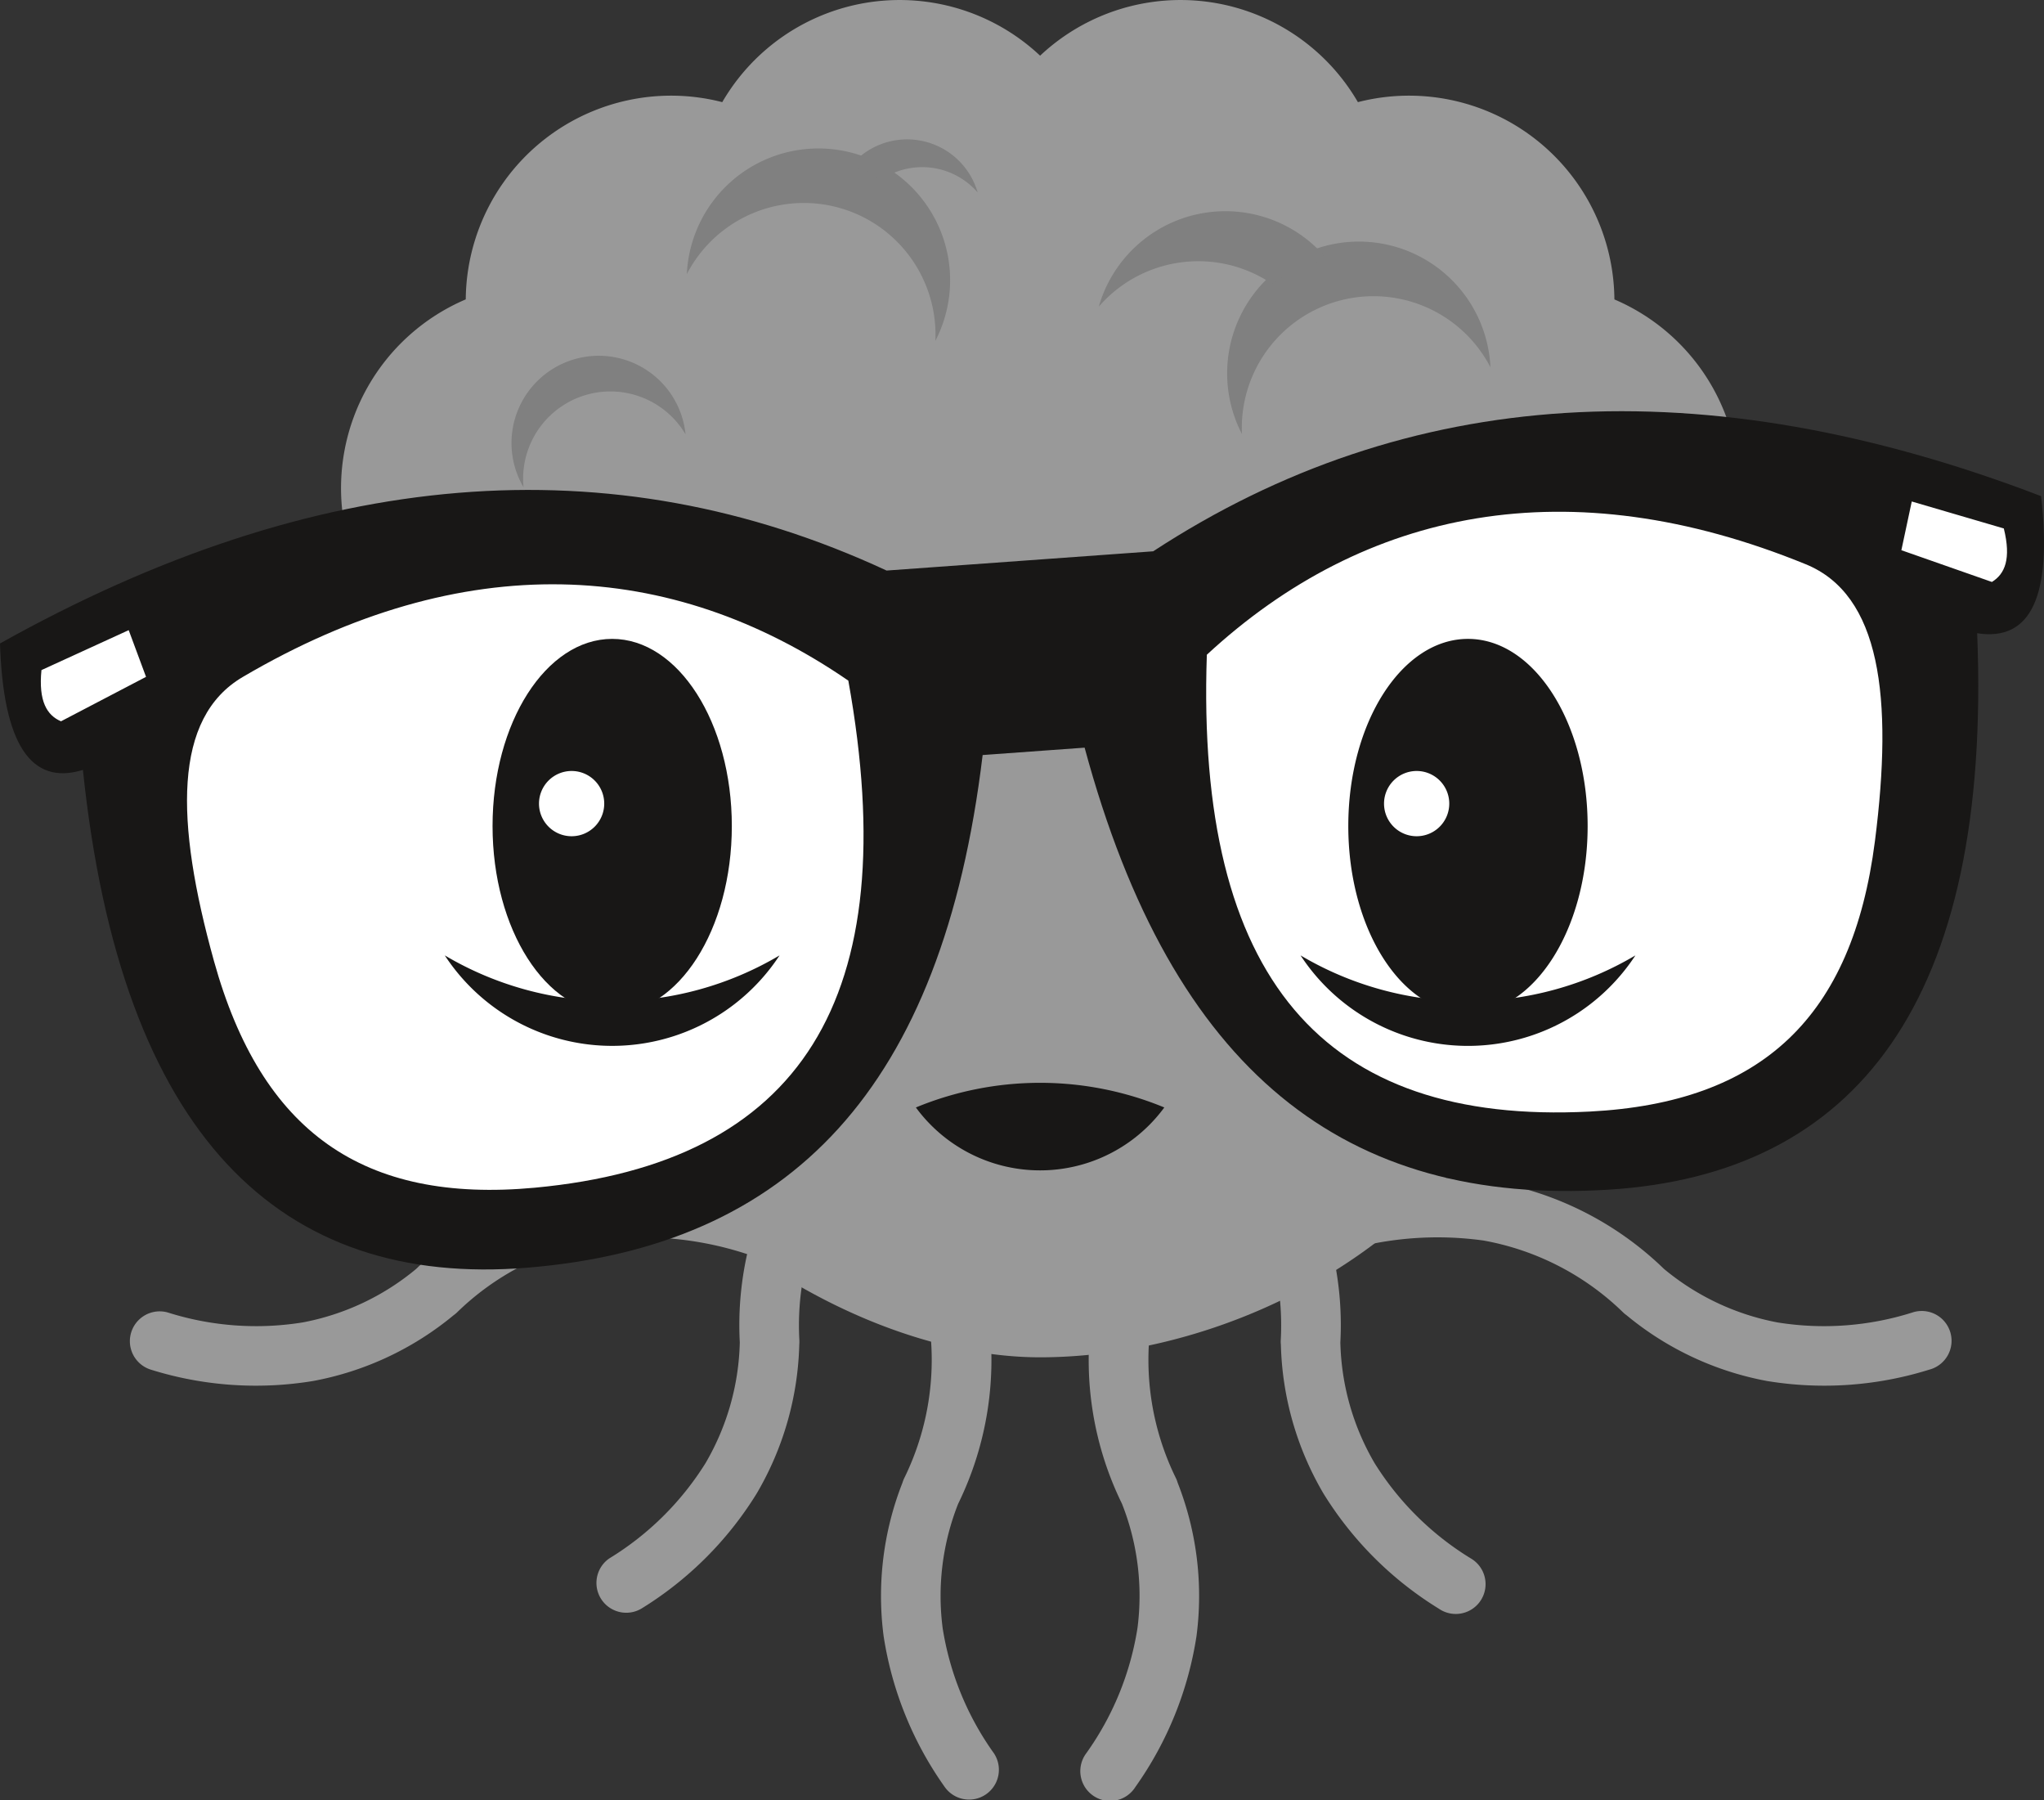
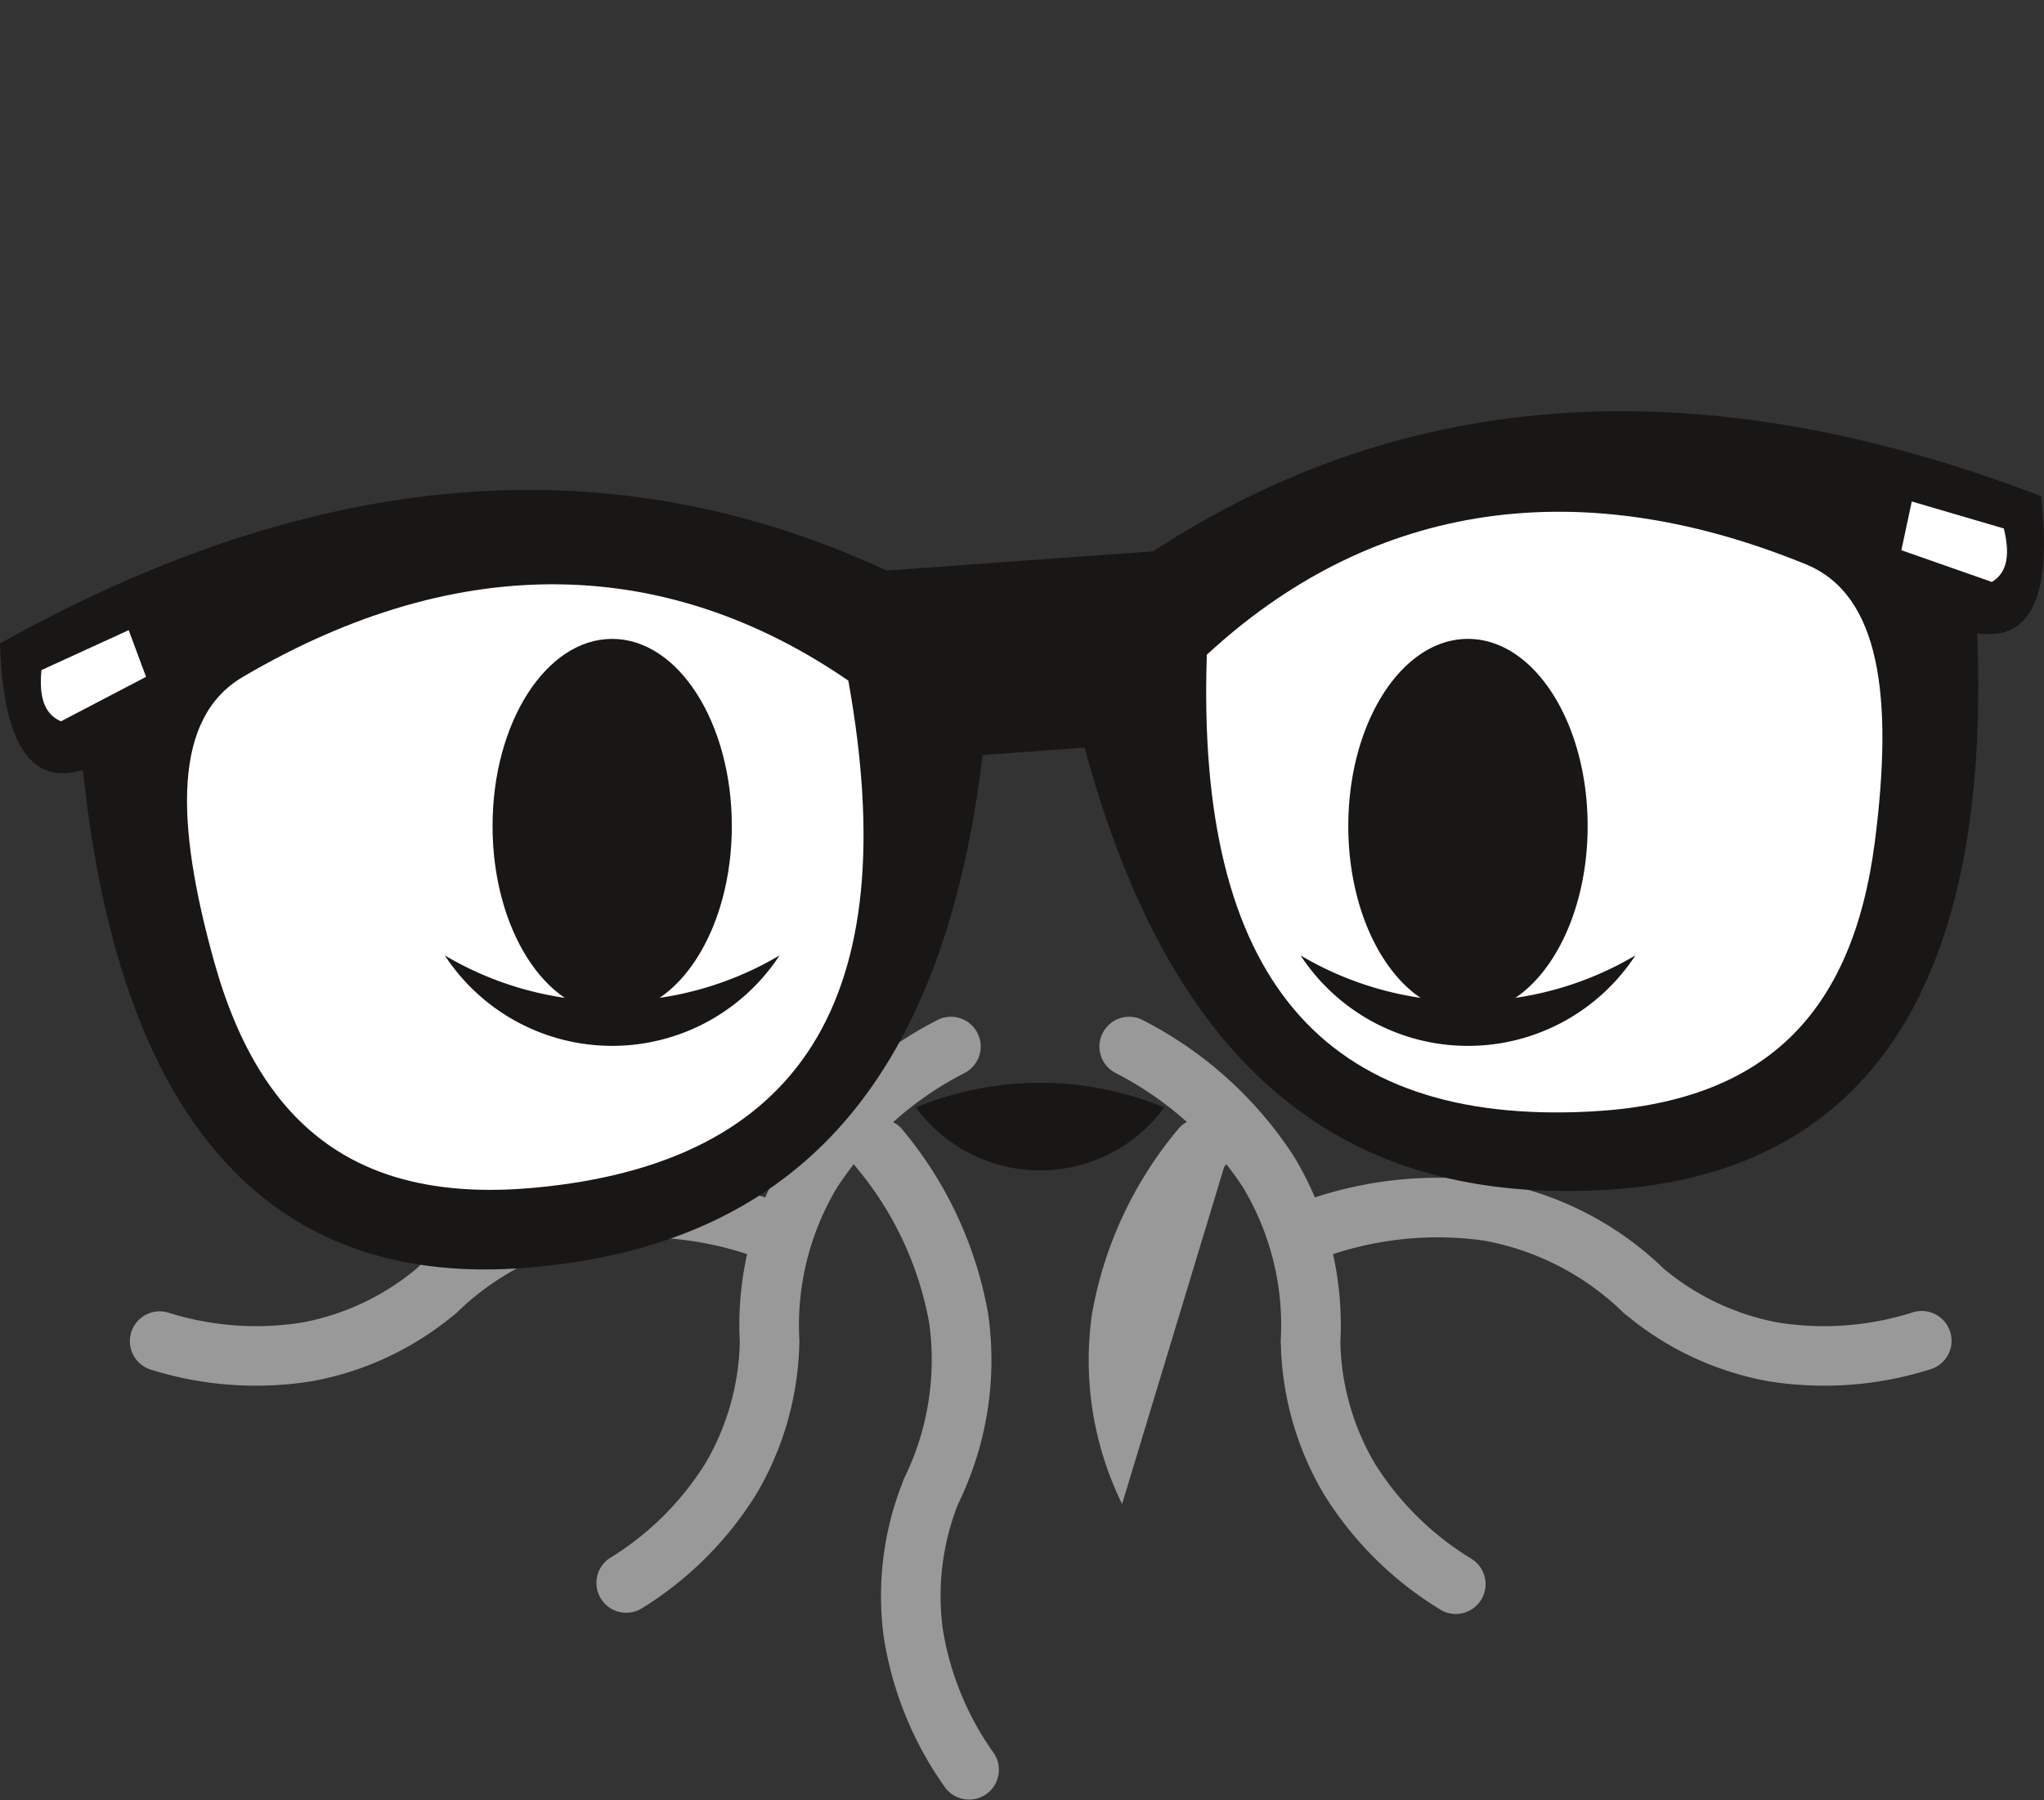
<svg xmlns="http://www.w3.org/2000/svg" id="Layer_2" data-name="Layer 2" viewBox="0 0 58.969 51.916">
  <rect x="0" y="0" width="58.969" height="51.916" fill="#333333" stroke="none" />
  <defs>
    <style>.cls-1,.cls-2{fill:#999}.cls-2,.cls-3,.cls-4,.cls-5{fill-rule:evenodd}.cls-3{fill:gray}.cls-4{fill:#181716}.cls-5{fill:#fff}</style>
  </defs>
  <title>person</title>
  <path class="cls-1" d="M64.12 74.296a.858.858 0 0 1-.59 1.611 9.654 9.654 0 0 0-4.931-.61 7.726 7.726 0 0 0-4.04 2.082.887.887 0 0 1-.09.073 8.895 8.895 0 0 1-4.046 1.896 10.152 10.152 0 0 1-4.689-.326.86.86 0 0 1 .485-1.65 8.441 8.441 0 0 0 3.894.288 7.199 7.199 0 0 0 3.276-1.544 9.418 9.418 0 0 1 4.926-2.515 11.344 11.344 0 0 1 5.805.695zm14.535 0a.858.858 0 0 0 .592 1.611 9.65 9.65 0 0 1 4.93-.61 7.733 7.733 0 0 1 4.04 2.082.794.794 0 0 0 .09.073 8.893 8.893 0 0 0 4.046 1.896 10.152 10.152 0 0 0 4.688-.326.86.86 0 1 0-.483-1.65 8.445 8.445 0 0 1-3.896.288 7.207 7.207 0 0 1-3.275-1.544 9.417 9.417 0 0 0-4.925-2.515 11.351 11.351 0 0 0-5.807.695z" transform="translate(-41.382 -39.518)" />
  <path class="cls-1" d="M74.371 68.95a.858.858 0 0 0-.825 1.505 9.652 9.652 0 0 1 3.7 3.315 7.732 7.732 0 0 1 1.085 4.413.74.74 0 0 0 .004.115 8.902 8.902 0 0 0 1.229 4.297 10.165 10.165 0 0 0 3.326 3.32.86.86 0 1 0 .926-1.448 8.478 8.478 0 0 1-2.777-2.748 7.21 7.21 0 0 1-.988-3.483 9.416 9.416 0 0 0-1.34-5.365 11.356 11.356 0 0 0-4.34-3.92zm-5.968 0a.858.858 0 0 1 .827 1.505 9.661 9.661 0 0 0-3.7 3.315 7.74 7.74 0 0 0-1.086 4.413 1.118 1.118 0 0 1-.003.115 8.915 8.915 0 0 1-1.229 4.297 10.168 10.168 0 0 1-3.327 3.32.86.86 0 0 1-.926-1.448 8.469 8.469 0 0 0 2.777-2.748 7.222 7.222 0 0 0 .989-3.483 9.415 9.415 0 0 1 1.34-5.365 11.345 11.345 0 0 1 4.338-3.92z" transform="translate(-41.382 -39.518)" />
-   <path class="cls-1" d="M66.078 73.18a.86.86 0 1 1 1.353-1.064 11.352 11.352 0 0 1 2.46 5.304 9.425 9.425 0 0 1-.866 5.47l-.003.007a7.23 7.23 0 0 0-.445 3.578 8.47 8.47 0 0 0 1.482 3.616.86.86 0 0 1-1.42.97 10.17 10.17 0 0 1-1.765-4.356 8.919 8.919 0 0 1 .543-4.419.999.999 0 0 1 .047-.124 7.74 7.74 0 0 0 .725-4.486 9.66 9.66 0 0 0-2.11-4.496zm10.619 0a.86.86 0 1 0-1.351-1.064 11.35 11.35 0 0 0-2.461 5.304 9.408 9.408 0 0 0 .866 5.47l.003.007a7.218 7.218 0 0 1 .444 3.578 8.456 8.456 0 0 1-1.481 3.616.86.86 0 1 0 1.419.97 10.171 10.171 0 0 0 1.765-4.356 8.919 8.919 0 0 0-.543-4.419.767.767 0 0 0-.046-.124 7.739 7.739 0 0 1-.725-4.486 9.67 9.67 0 0 1 2.11-4.496z" transform="translate(-41.382 -39.518)" />
-   <path class="cls-2" d="M86.393 66.346c-1.13 8.3-9.005 12.32-15.004 12.32-5.893 0-13.497-5.314-14.91-12.291a5.918 5.918 0 0 1-3.47-8.54 5.917 5.917 0 0 1 1.81-9.682 5.924 5.924 0 0 1 7.4-5.689 5.918 5.918 0 0 1 9.17-1.34 5.916 5.916 0 0 1 9.168 1.34 5.924 5.924 0 0 1 7.4 5.69 5.918 5.918 0 0 1 1.81 9.68 5.919 5.919 0 0 1-3.374 8.512z" transform="translate(-41.382 -39.518)" />
-   <path class="cls-3" d="M61.197 47.424a3.8 3.8 0 1 1 7.17 1.924 3.8 3.8 0 0 0-7.17-1.924z" transform="translate(-41.382 -39.518)" />
-   <path class="cls-3" d="M65.929 44.295a2.118 2.118 0 0 1 3.658.774 2.117 2.117 0 0 0-2.791-.363 3.138 3.138 0 0 0-.867-.411zm-4.769 7.749a2.517 2.517 0 1 0-4.674 1.528 2.518 2.518 0 0 1 4.673-1.528zm23.221-1.933a3.8 3.8 0 1 0-7.169 1.925 3.8 3.8 0 0 1 7.169-1.925z" transform="translate(-41.382 -39.518)" />
-   <path class="cls-3" d="M79.65 46.972a3.8 3.8 0 0 0-6.568 1.39 3.8 3.8 0 0 1 5.01-.65 5.642 5.642 0 0 1 1.557-.74z" transform="translate(-41.382 -39.518)" />
+   <path class="cls-1" d="M66.078 73.18a.86.86 0 1 1 1.353-1.064 11.352 11.352 0 0 1 2.46 5.304 9.425 9.425 0 0 1-.866 5.47l-.003.007a7.23 7.23 0 0 0-.445 3.578 8.47 8.47 0 0 0 1.482 3.616.86.86 0 0 1-1.42.97 10.17 10.17 0 0 1-1.765-4.356 8.919 8.919 0 0 1 .543-4.419.999.999 0 0 1 .047-.124 7.74 7.74 0 0 0 .725-4.486 9.66 9.66 0 0 0-2.11-4.496zm10.619 0a.86.86 0 1 0-1.351-1.064 11.35 11.35 0 0 0-2.461 5.304 9.408 9.408 0 0 0 .866 5.47l.003.007z" transform="translate(-41.382 -39.518)" />
  <path class="cls-4" d="M72.674 61.082l-2.943.213c-1.16 9.634-5.56 14.165-13.133 14.786-7.11.583-11.719-3.764-12.824-14.357q-2.254.695-2.392-3.647Q55.04 50.44 66.96 55.974l7.691-.555q11.001-7.187 25.616-1.591.486 4.318-1.844 3.954c.428 10.64-3.51 15.605-10.63 16.049-7.584.473-12.59-3.38-15.12-12.749z" transform="translate(-41.382 -39.518)" />
  <path class="cls-5" d="M47.555 67.237c1.37 4.927 4.304 6.996 9.258 6.537 7.67-.714 10.698-5.442 9.043-14.625-5.124-3.523-11.11-3.846-17.473-.104-2.003 1.178-1.954 4.143-.828 8.192zm47.918-3.457c-.65 5.072-3.256 7.541-8.226 7.798-7.692.395-11.366-3.85-11.048-13.176 4.565-4.221 10.444-5.4 17.278-2.61 2.152.878 2.529 3.82 1.996 7.989zm-52.895-4.935l2.517-1.152.5 1.347q-1.228.64-2.453 1.282c-.405-.173-.653-.577-.564-1.477zm56.614-4.085l-2.656-.778-.3 1.405 2.612.916c.375-.23.561-.665.344-1.542z" transform="translate(-41.382 -39.518)" />
  <path class="cls-4" d="M59.043 57.945c1.907 0 3.452 2.417 3.452 5.398 0 2.98-1.545 5.396-3.452 5.396s-3.451-2.416-3.451-5.396c0-2.981 1.544-5.398 3.451-5.398z" transform="translate(-41.382 -39.518)" />
  <path class="cls-4" d="M63.872 67.074a5.773 5.773 0 0 1-9.658 0 9.473 9.473 0 0 0 9.658 0zm19.86-9.129c1.908 0 3.453 2.417 3.453 5.398 0 2.98-1.545 5.396-3.453 5.396-1.906 0-3.452-2.416-3.452-5.396 0-2.981 1.546-5.398 3.452-5.398z" transform="translate(-41.382 -39.518)" />
  <path class="cls-4" d="M88.563 67.074a5.774 5.774 0 0 1-9.66 0 9.475 9.475 0 0 0 9.66 0zM74.972 71.46a4.446 4.446 0 0 1-7.167 0 9.386 9.386 0 0 1 7.167 0z" transform="translate(-41.382 -39.518)" />
-   <path class="cls-5" d="M57.873 61.755a.941.941 0 1 1-.941.942.942.942 0 0 1 .941-.942zm24.379 0a.941.941 0 1 1-.941.942.942.942 0 0 1 .941-.942z" transform="translate(-41.382 -39.518)" />
</svg>